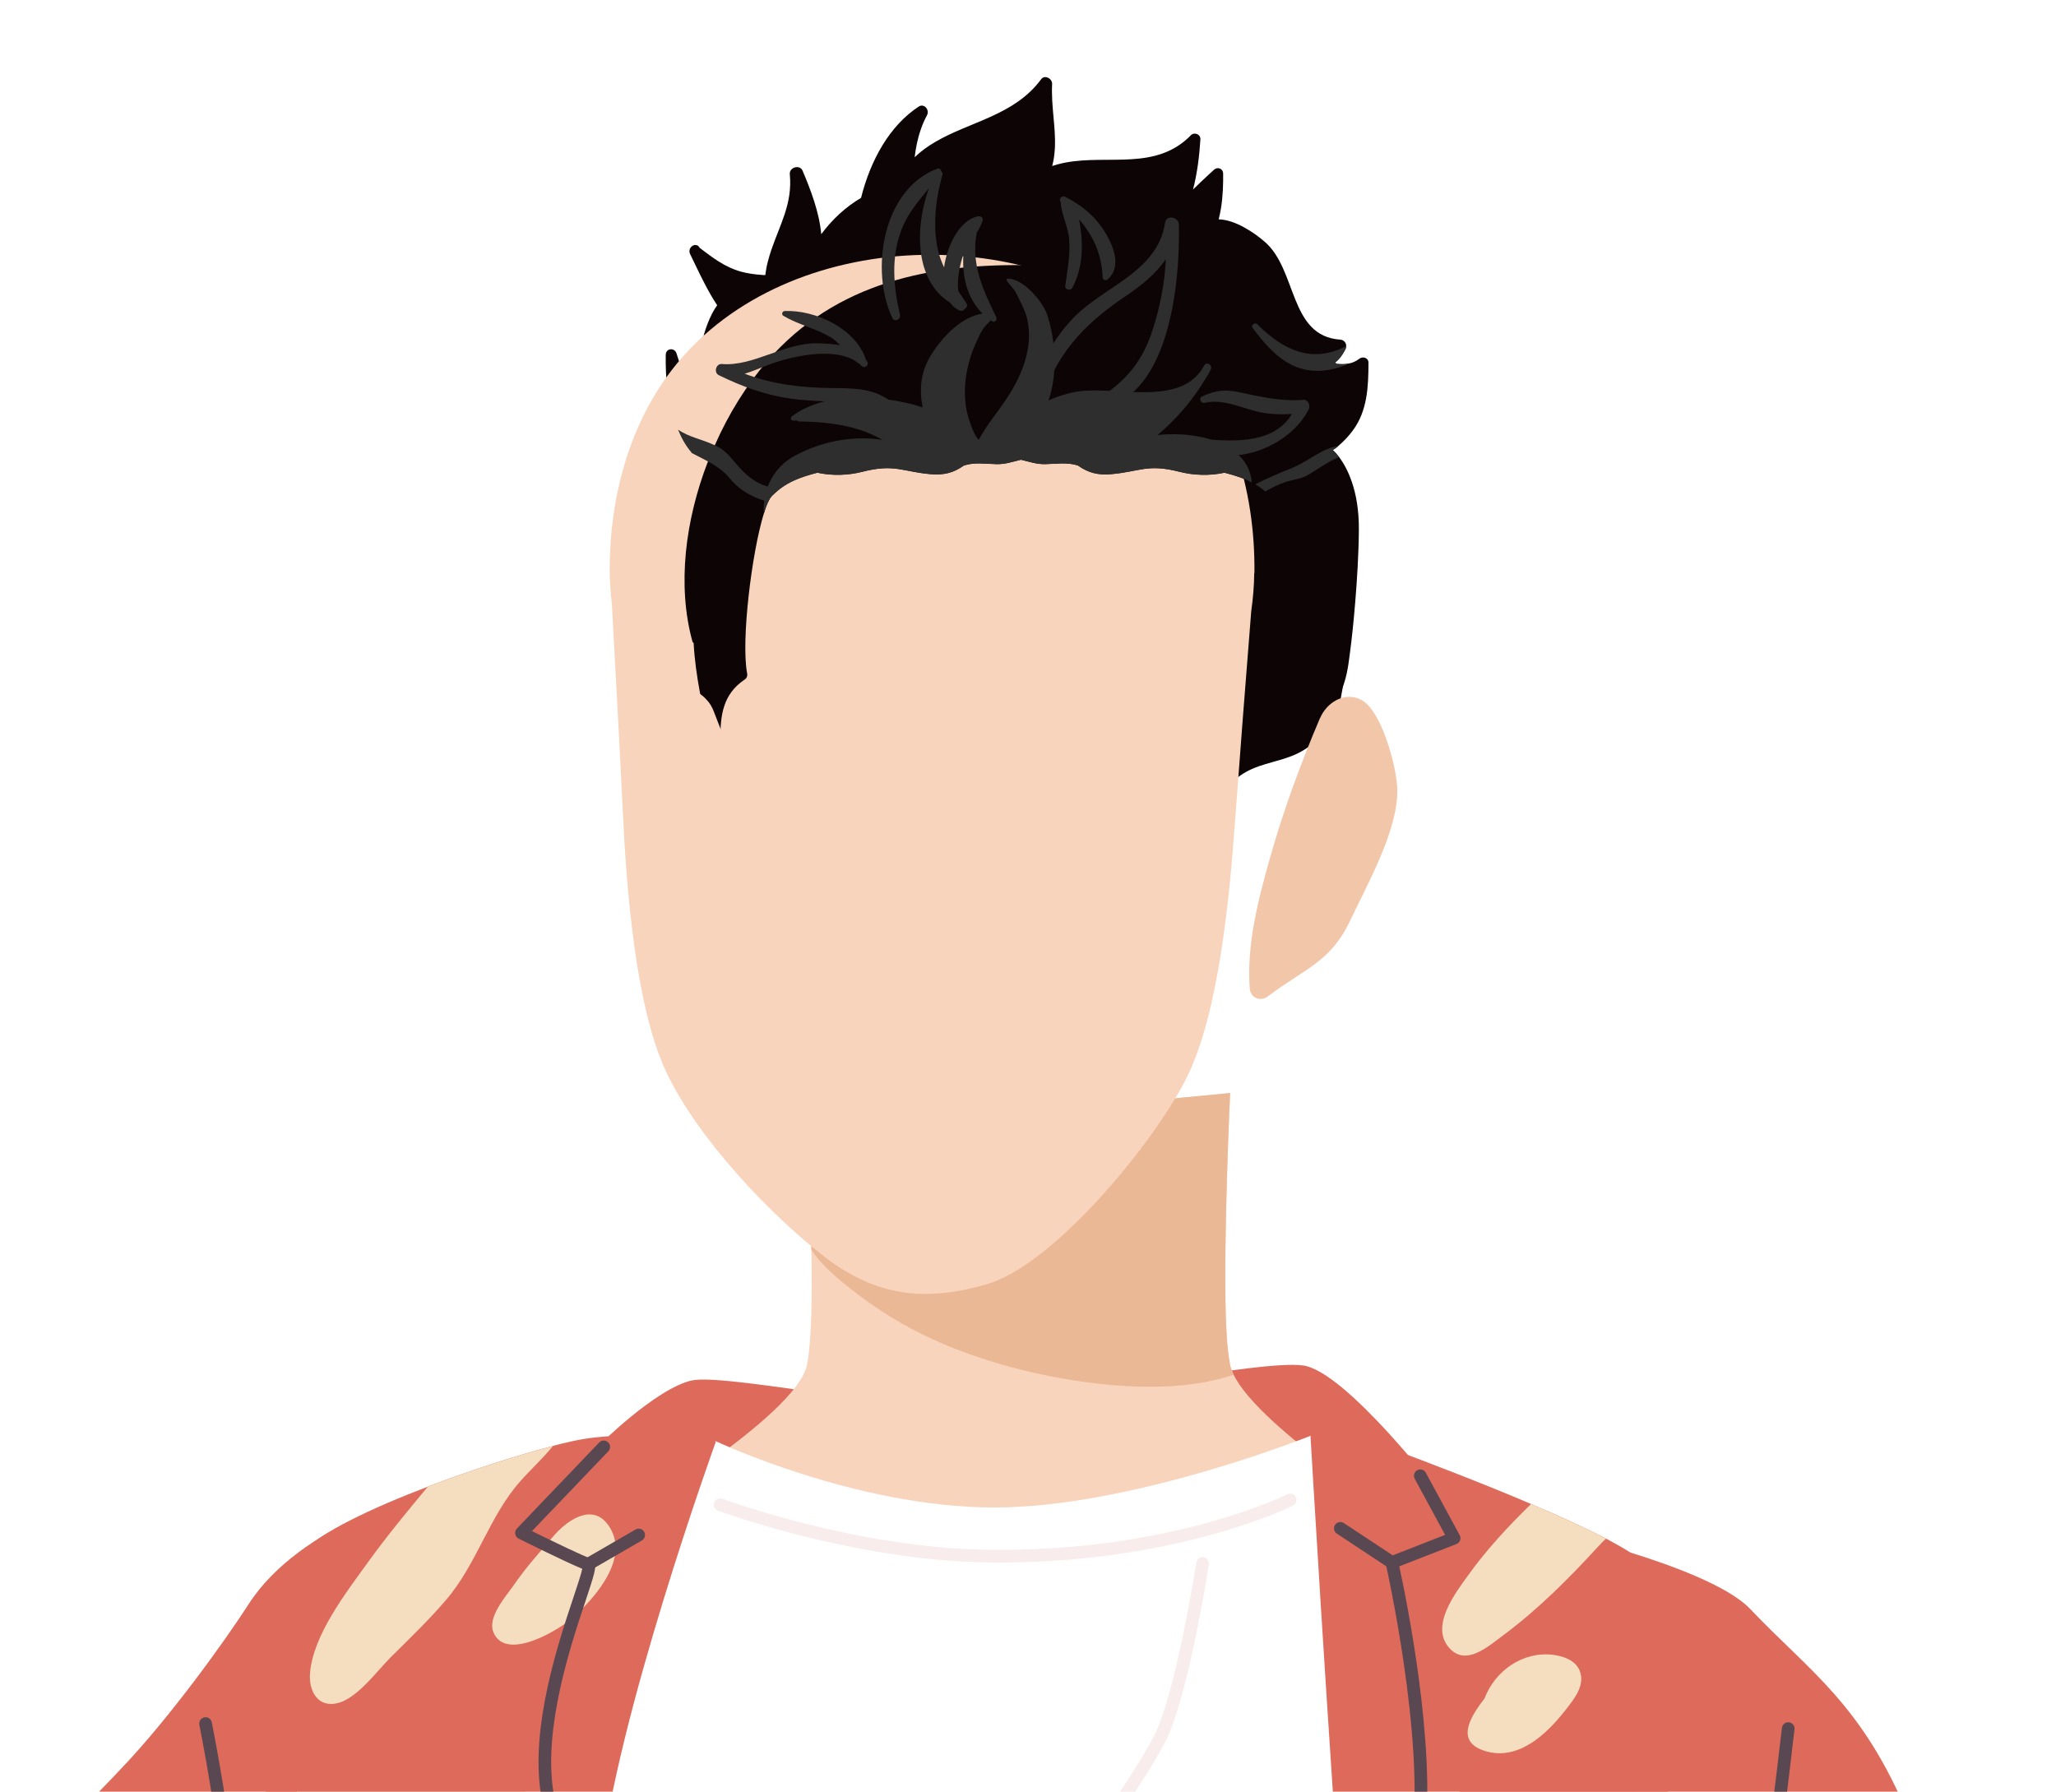
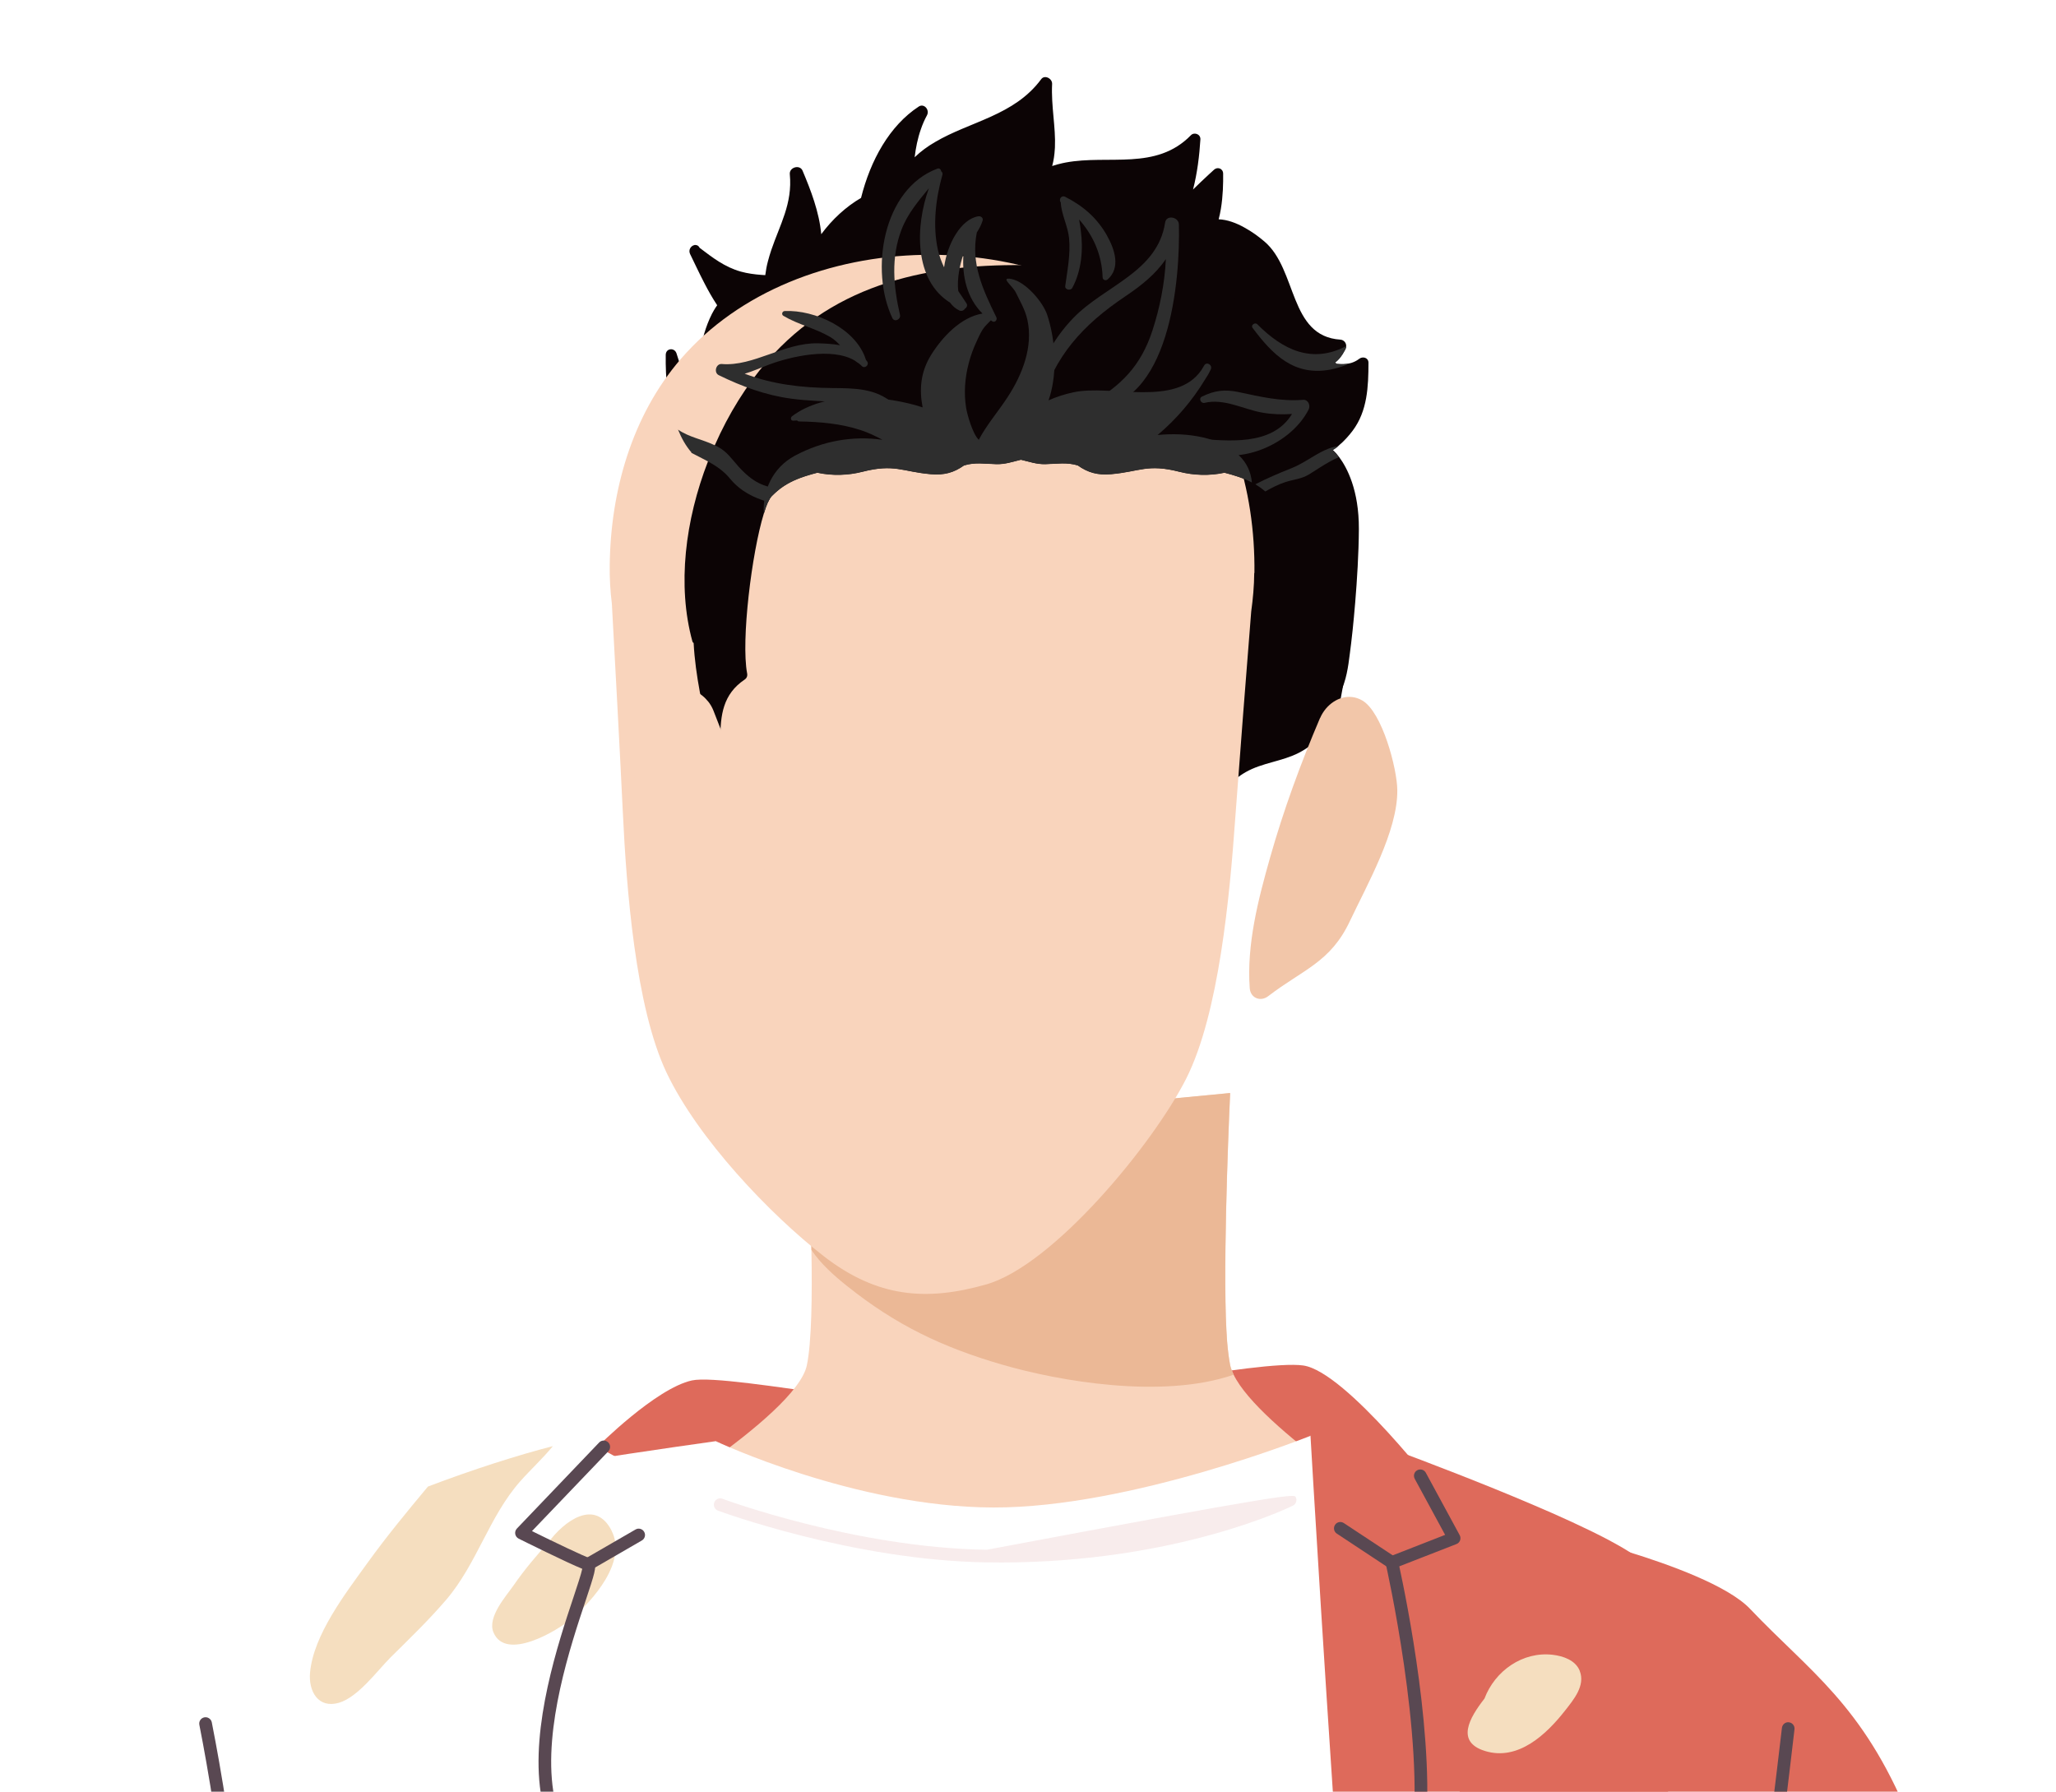
<svg xmlns="http://www.w3.org/2000/svg" width="140" height="122" viewBox="0 0 140 122" fill="none">
  <g clip-path="url(#clip0_109_4167)">
    <g clip-path="url(#clip1_109_4167)">
      <path d="M40.682 98.52C40.682 98.52 44.657 94.531 47.12 93.998C49.582 93.466 64.971 96.75 68.736 96.021C72.502 95.292 85.803 92.573 88.737 92.98C91.671 93.391 98.071 101.772 98.071 101.772C98.071 101.772 75.8 108.28 74.576 108.486C73.347 108.691 61.341 108.486 57.692 107.164C54.043 105.841 40.682 98.52 40.682 98.52Z" fill="#DE6A5B" />
      <path d="M90.742 30.651C90.742 30.651 90.746 30.651 90.751 30.633C90.886 30.551 91.012 30.455 91.143 30.355C91.531 30.033 91.863 29.654 92.107 29.328C93.115 27.983 93.18 26.325 93.184 24.702C93.184 24.345 92.783 24.245 92.543 24.441C92.378 24.567 92.203 24.65 92.029 24.707C91.989 24.72 91.954 24.728 91.915 24.737C91.627 24.807 91.322 24.798 91.012 24.772C90.977 24.737 90.942 24.707 90.903 24.676C91.161 24.493 91.366 24.232 91.575 23.841C91.588 23.819 91.601 23.793 91.614 23.767C91.649 23.693 91.667 23.619 91.667 23.549C91.667 23.331 91.496 23.144 91.27 23.127C87.758 22.901 88.347 18.349 86.097 16.443C85.704 16.108 85.246 15.773 84.753 15.503C84.182 15.181 83.571 14.955 82.983 14.933C83.043 14.703 83.096 14.454 83.135 14.215C83.279 13.349 83.296 12.466 83.288 11.822C83.283 11.469 82.904 11.343 82.673 11.552C82.555 11.656 82.437 11.761 82.32 11.874C81.953 12.213 81.596 12.553 81.238 12.905C81.386 12.34 81.491 11.757 81.574 11.178V11.169C81.656 10.595 81.704 10.029 81.739 9.494C81.761 9.128 81.312 8.976 81.09 9.211C78.725 11.635 75.489 10.521 72.575 11.065C72.497 11.078 72.418 11.095 72.34 11.113C72.109 11.165 71.873 11.226 71.646 11.304C71.751 10.921 71.803 10.543 71.825 10.16C71.83 10.12 71.834 10.077 71.834 10.038C71.895 8.65 71.568 7.231 71.642 5.717C71.659 5.343 71.132 5.073 70.9 5.39C69.064 7.875 66.068 8.258 63.673 9.672C63.176 9.959 62.705 10.299 62.282 10.708C62.36 10.064 62.483 9.433 62.705 8.802C62.814 8.48 62.949 8.167 63.124 7.845C63.316 7.475 62.923 7.022 62.565 7.253C60.568 8.558 59.272 10.917 58.631 13.476C57.602 14.076 56.668 14.938 55.922 15.947C55.787 14.446 55.203 12.931 54.649 11.622C54.461 11.178 53.728 11.391 53.781 11.87C53.973 13.867 53.1 15.307 52.516 17.035C52.437 17.274 52.359 17.527 52.294 17.779C52.206 18.105 52.15 18.419 52.11 18.736C52.023 18.732 51.94 18.723 51.853 18.719C51.382 18.684 50.911 18.623 50.44 18.493C49.345 18.184 48.534 17.553 47.644 16.878C47.574 16.739 47.474 16.687 47.365 16.683C47.33 16.674 47.299 16.678 47.273 16.691C47.051 16.743 46.855 17.009 46.99 17.296C47.286 17.896 47.6 18.584 47.962 19.276C48.224 19.789 48.516 20.303 48.835 20.786C48.752 20.899 48.682 21.012 48.612 21.13C48.56 21.217 48.516 21.299 48.473 21.382C47.64 23.04 47.369 25.233 47.67 27.113C47.544 27.009 47.426 26.904 47.312 26.782C46.636 26.047 46.375 25.011 46.065 24.062C45.93 23.649 45.337 23.701 45.332 24.167C45.31 25.699 45.446 27.657 46.087 29.245C46.318 29.828 46.619 30.359 47.007 30.803C46.998 30.807 46.99 30.812 46.985 30.82C45.053 32.121 45.563 35.137 45.568 37.374C45.572 40.555 45.681 43.527 46.728 46.446C46.706 46.499 46.697 46.56 46.715 46.633C47.827 51.855 50.078 58.709 54.343 61.986C59.019 65.575 65.073 62.821 70.177 62.26C74.22 61.82 80.719 62.351 82.538 57.321C83.222 55.423 82.708 53.779 84.832 52.573C85.953 51.934 87.301 51.851 88.448 51.259C89.071 50.937 89.599 50.511 90.009 50.006C90.55 49.336 90.895 48.518 90.995 47.613C91.23 47.264 91.405 46.899 91.527 46.512C91.806 45.667 91.876 44.754 92.002 43.822C92.059 43.413 92.513 39.345 92.53 36.033C92.543 33.366 91.715 31.834 91.191 31.129C90.951 30.807 90.772 30.659 90.772 30.659L90.742 30.651Z" fill="#0C0405" />
      <path d="M95.836 103.6C95.836 103.6 76.957 113.728 69.906 115.582C69.686 115.821 69.434 115.947 69.141 115.921C68.989 115.914 68.809 115.894 68.63 115.861C68.444 115.888 68.257 115.914 68.105 115.921C67.812 115.941 67.56 115.821 67.34 115.582C60.296 113.728 42.141 103.6 42.141 103.6C42.141 103.6 54.189 96.483 54.94 92.974C55.266 91.432 55.312 88.222 55.252 85.119C55.239 84.089 55.206 83.072 55.172 82.128C55.159 81.763 55.146 81.377 55.126 80.965C55.119 80.839 55.119 80.72 55.113 80.593C55.079 79.397 55.033 78.135 55 77.244C55 77.144 54.993 77.038 54.993 76.945C54.98 76.593 54.967 76.314 54.96 76.167C54.953 75.981 54.947 75.882 54.947 75.882H68.623C68.623 75.882 68.623 75.888 68.63 75.902C68.63 75.915 68.636 75.935 68.636 75.968C68.643 75.908 68.643 75.882 68.643 75.882L83.768 74.433C83.768 74.433 83.303 84.295 83.476 89.691C83.496 90.322 83.529 90.887 83.562 91.366C83.615 91.997 83.688 92.542 83.768 92.961C83.815 93.167 83.894 93.379 84.001 93.605C85.782 97.274 95.843 103.587 95.843 103.587L95.836 103.6Z" fill="#F9D4BC" />
      <path d="M83.995 93.612C79.124 95.287 72.1 94.044 68.252 92.927C64.178 91.745 61.008 90.229 57.706 87.591C56.782 86.86 55.871 86.036 55.253 85.112C55.24 84.082 55.207 83.065 55.174 82.122C55.16 81.756 55.147 81.371 55.127 80.959C55.12 80.832 55.12 80.713 55.114 80.587C55.081 79.391 55.034 78.128 55.001 77.237C55.001 77.138 54.994 77.031 54.994 76.938C54.981 76.586 54.968 76.307 54.961 76.161C55.287 76.068 55.605 75.981 55.938 75.875H68.624V75.895C68.624 75.895 68.631 75.928 68.631 75.961C68.637 75.901 68.637 75.875 68.637 75.875L83.763 74.426C83.763 74.426 83.297 84.288 83.47 89.684C83.49 90.316 83.523 90.881 83.557 91.359C83.61 91.99 83.683 92.535 83.763 92.954C83.809 93.16 83.889 93.373 83.995 93.599V93.612Z" fill="#EBB896" />
      <g filter="url(#filter0_ii_109_4167)">
        <path d="M91.418 40.016C91.484 34.334 89.776 28.585 85.743 24.571C77.236 16.098 60.357 16.171 52.349 25.455C49.039 29.296 47.577 34.42 47.518 39.484C47.504 40.374 47.557 41.252 47.664 42.115C47.87 45.844 48.235 52.609 48.408 56.257C48.654 61.467 49.259 69.548 51.385 74.034C53.512 78.52 58.403 83.67 62.078 86.528C65.746 89.378 69.116 89.611 73.156 88.461C77.735 87.152 84.533 78.885 86.773 74.446C89.012 70.007 89.737 61.966 90.109 56.762C90.375 53.114 90.9 46.362 91.199 42.641C91.318 41.777 91.398 40.906 91.405 40.016H91.418Z" fill="#F9D4BC" />
      </g>
      <path d="M91.742 43.135C92.268 41.925 91.689 35.716 91.324 33.946C91.145 33.071 90.871 32.244 90.541 31.439C90.436 31.178 90.323 30.917 90.197 30.661C89.148 28.402 87.691 26.323 86.547 24.082C86.033 23.077 85.898 21.837 85.054 21.041C84.027 20.071 82.422 19.505 81.095 19.131C77.658 18.152 73.864 18.152 70.322 18.065C63.448 17.899 56.93 19.196 52.244 24.591C50.843 26.21 49.612 28.176 48.672 30.321C48.507 30.682 48.355 31.048 48.207 31.422C46.662 35.407 46.097 39.858 47.15 43.683C47.163 43.731 47.193 43.765 47.232 43.783C47.35 46.023 47.867 48.234 48.346 50.418C48.433 50.818 49.051 50.722 49.051 50.322C49.051 48.704 49.221 47.272 50.704 46.276C50.852 46.176 50.909 46.028 50.874 45.849C50.452 43.613 51.191 37.635 52.01 34.977C52.105 34.655 52.201 34.385 52.297 34.181C52.384 33.993 52.471 33.85 52.553 33.767C52.719 33.597 52.893 33.445 53.062 33.315C53.863 32.693 54.724 32.427 55.651 32.183C56.673 32.405 57.753 32.366 58.723 32.118C60.911 31.561 61.425 32.114 63.374 32.283C64.292 32.362 64.94 32.183 65.641 31.687C66.402 31.457 67.042 31.583 67.851 31.6C68.464 31.613 68.939 31.435 69.513 31.3C70.087 31.431 70.561 31.613 71.175 31.6C71.984 31.583 72.628 31.457 73.385 31.687C74.09 32.183 74.734 32.362 75.652 32.283C77.606 32.114 78.119 31.561 80.303 32.118C81.278 32.366 82.357 32.405 83.375 32.183C84.027 32.353 84.645 32.54 85.237 32.845C85.315 32.884 85.389 32.927 85.463 32.971C85.694 33.11 85.92 33.271 86.142 33.463C86.251 33.554 86.359 33.654 86.473 33.767C87.452 34.759 88.67 43.108 88.156 45.849C88.126 46.023 88.178 46.176 88.331 46.276C89.718 47.211 89.953 48.525 89.975 50.013C89.98 50.113 89.98 50.218 89.98 50.322C89.98 50.722 90.602 50.818 90.684 50.418C90.963 49.13 91.263 47.834 91.485 46.52C91.668 45.445 91.802 44.366 91.829 43.278C91.829 43.204 91.785 43.156 91.728 43.135H91.742Z" fill="#0C0405" />
      <path d="M53.07 33.315C52.901 33.445 52.727 33.593 52.561 33.767C52.479 33.85 52.392 33.989 52.305 34.18C51.321 33.893 50.421 33.458 49.69 32.571C49.276 32.066 48.754 31.722 48.206 31.418C47.828 31.213 47.44 31.026 47.066 30.83C47.071 30.822 47.079 30.817 47.088 30.813C46.701 30.369 46.405 29.838 46.17 29.255C46.927 29.777 47.78 29.899 48.667 30.317C48.737 30.352 48.811 30.386 48.885 30.426C49.498 30.752 49.825 31.248 50.273 31.753C51.326 32.919 52.031 33.114 53.062 33.315H53.07Z" fill="#2E2E2E" />
      <path d="M91.163 31.135C90.945 31.222 90.736 31.322 90.54 31.439C90.079 31.688 89.649 31.992 89.114 32.318C88.618 32.614 88.082 32.649 87.538 32.823C87.051 32.98 86.594 33.215 86.159 33.467C85.937 33.276 85.711 33.115 85.481 32.975C86.264 32.579 87.064 32.227 87.886 31.905C88.77 31.557 89.448 31.004 90.201 30.661C90.501 30.521 90.81 30.417 91.15 30.373C91.023 30.474 90.897 30.569 90.758 30.652C90.754 30.665 90.749 30.669 90.749 30.669C90.749 30.669 90.923 30.817 91.167 31.139L91.163 31.135Z" fill="#2E2E2E" />
      <path d="M80.275 15.284C80.263 14.771 79.418 14.601 79.336 15.158C78.822 18.53 75.211 19.457 73.097 21.641C71.522 23.268 70.551 25.274 70.238 27.506C70.186 27.876 70.704 28.046 70.812 27.663C71.791 24.243 73.719 22.133 76.625 20.179C77.735 19.435 78.714 18.643 79.388 17.638C79.31 19.3 78.975 20.971 78.47 22.516C77.691 24.904 76.347 26.266 74.219 27.484C74.054 27.58 74.123 27.854 74.319 27.85C79.68 27.654 80.367 19.087 80.275 15.28V15.284Z" fill="#2E2E2E" />
      <path d="M88.721 27.228C87.159 27.341 85.841 27.015 84.335 26.697C83.404 26.501 82.704 26.584 81.842 27.006C81.598 27.128 81.772 27.489 82.02 27.432C83.352 27.115 84.657 27.863 85.936 28.094C86.615 28.215 87.298 28.237 87.977 28.189C86.632 30.399 83.604 30.03 81.355 29.851C81.098 29.83 81.046 30.182 81.233 30.304C83.787 32.014 87.79 30.465 89.108 27.889C89.252 27.611 89.082 27.197 88.725 27.223L88.721 27.228Z" fill="#2E2E2E" />
      <path d="M60.763 27.423C59.597 26.436 58.161 26.436 56.682 26.423C54.576 26.405 52.622 26.175 50.708 25.448C51.252 25.287 51.782 25.048 52.37 24.826C53.784 24.291 56.656 23.612 58.222 24.565C58.304 24.634 58.396 24.695 58.487 24.752C58.557 24.808 58.622 24.861 58.683 24.926C58.87 25.126 59.196 24.869 59.062 24.634C59.035 24.587 58.996 24.552 58.966 24.508C58.309 22.372 55.489 21.084 53.431 21.18C53.262 21.189 53.192 21.415 53.344 21.506C54.349 22.107 55.511 22.35 56.516 22.938C56.777 23.09 56.995 23.29 57.204 23.508C56.703 23.416 56.177 23.39 55.69 23.377C53.41 23.325 51.3 24.969 49.15 24.787C48.75 24.752 48.585 25.374 48.946 25.548C50.521 26.318 52.148 26.919 53.897 27.149C56.155 27.449 58.274 27.236 60.502 27.871C60.754 27.941 60.984 27.597 60.767 27.415L60.763 27.423Z" fill="#2E2E2E" />
      <path d="M84.357 30.983C83.091 29.795 80.889 29.416 78.827 29.621C80.097 28.55 81.194 27.267 82.034 25.875C82.181 25.661 82.325 25.422 82.447 25.152C82.582 24.852 82.16 24.591 81.994 24.891C81.933 24.996 81.864 25.096 81.803 25.205C80.058 27.745 75.66 26.166 73.11 26.71C72.492 26.84 71.922 27.028 71.396 27.262C71.435 27.149 71.478 27.032 71.509 26.914C71.97 25.305 71.87 23.299 71.383 21.68C71.357 21.593 71.33 21.506 71.3 21.419C71.022 20.588 69.856 19.183 68.859 18.996C68.067 18.848 68.946 19.461 69.168 19.914C69.464 20.519 69.808 21.102 69.956 21.767C70.365 23.608 69.612 25.505 68.624 27.023C67.985 28.011 67.184 28.924 66.649 29.947C66.227 29.551 65.857 28.211 65.787 27.776C65.622 26.762 65.705 25.718 65.966 24.726C66.096 24.23 66.27 23.743 66.488 23.277C66.618 22.994 66.745 22.703 66.914 22.437C67.071 22.198 67.275 22.015 67.471 21.811C67.506 21.833 67.532 21.859 67.567 21.881C67.75 21.994 67.928 21.776 67.845 21.602C66.906 19.696 66.101 17.925 66.514 15.833C66.679 15.576 66.823 15.311 66.91 15.019C66.967 14.832 66.788 14.702 66.618 14.728C65.439 14.919 64.504 16.59 64.286 18.204C64.112 17.838 63.969 17.456 63.869 17.029C63.495 15.372 63.717 13.509 64.173 11.904C64.204 11.8 64.156 11.713 64.086 11.656C64.078 11.543 63.96 11.434 63.843 11.478C60.084 12.87 59.231 18.443 60.767 21.663C60.91 21.963 61.354 21.746 61.284 21.445C60.836 19.501 60.658 17.534 61.389 15.633C61.811 14.532 62.537 13.692 63.251 12.818C62.311 15.432 62.233 19.066 64.695 20.61C64.861 20.836 65.07 21.023 65.335 21.145C65.478 21.21 65.639 21.137 65.705 21.019C65.827 20.958 65.896 20.793 65.818 20.671C65.631 20.375 65.439 20.097 65.252 19.818C65.144 18.996 65.387 17.943 65.574 17.404C65.583 17.377 65.596 17.356 65.605 17.329C65.496 18.809 65.853 20.319 66.901 21.35C65.422 21.593 64.16 22.955 63.407 24.16C62.668 25.348 62.594 26.54 62.825 27.741C62.663 27.693 62.503 27.637 62.337 27.589C59.796 26.893 56.142 26.671 53.931 28.346C53.814 28.433 53.836 28.655 54.01 28.646C54.097 28.646 54.184 28.637 54.275 28.633C54.31 28.672 54.358 28.698 54.423 28.698C55.828 28.72 57.269 28.846 58.613 29.29C59.135 29.46 59.618 29.695 60.092 29.947C58.073 29.66 56.015 30.017 54.118 31.035C52.626 31.835 51.904 33.406 52.013 34.981C52.191 34.385 52.383 33.954 52.561 33.776C53.505 32.814 54.532 32.492 55.659 32.192C56.681 32.414 57.76 32.375 58.73 32.127C60.919 31.57 61.432 32.122 63.381 32.292C64.299 32.37 64.948 32.192 65.648 31.696C66.41 31.465 67.049 31.592 67.859 31.609C68.472 31.622 68.946 31.444 69.52 31.309C70.095 31.439 70.569 31.622 71.183 31.609C71.992 31.592 72.636 31.465 73.393 31.696C74.098 32.192 74.742 32.37 75.659 32.292C77.613 32.122 78.126 31.57 80.311 32.127C81.285 32.375 82.364 32.414 83.382 32.192C84.035 32.362 84.653 32.549 85.245 32.853C85.184 32.162 84.909 31.518 84.348 30.991L84.357 30.983Z" fill="#2E2E2E" />
      <path d="M75.381 16.041C74.698 14.836 73.759 14.027 72.54 13.405C72.271 13.266 72.07 13.583 72.231 13.788C72.266 14.575 72.719 15.411 72.797 16.215C72.901 17.334 72.684 18.378 72.536 19.474C72.501 19.735 72.901 19.814 73.015 19.605C73.645 18.448 73.772 16.981 73.593 15.689C73.567 15.498 73.537 15.228 73.48 14.945C74.446 16.033 75.033 17.355 75.081 18.883C75.086 19.065 75.294 19.139 75.425 19.026C76.33 18.23 75.895 16.959 75.377 16.041H75.381Z" fill="#2E2E2E" />
      <path d="M91.915 24.752C91.476 24.939 91.032 25.083 90.593 25.166C88.113 25.627 86.659 24.152 85.293 22.329C85.15 22.142 85.454 21.92 85.615 22.081C87.364 23.839 89.353 24.783 91.672 23.564C91.672 23.634 91.654 23.708 91.62 23.782C91.606 23.808 91.593 23.834 91.58 23.856C91.371 24.252 91.167 24.509 90.91 24.691C90.949 24.722 90.984 24.752 91.019 24.787C91.328 24.813 91.628 24.822 91.92 24.752H91.915Z" fill="#2E2E2E" />
      <path d="M48.196 47.744C47.611 47.013 46.634 46.628 45.73 47.126C44.355 47.884 43.245 51.712 43.198 53.167C43.105 55.951 45.106 59.666 46.222 62.178C47.471 65.009 49.299 65.521 51.652 67.408C52.163 67.82 52.854 67.574 52.921 66.903C53.213 63.933 52.489 60.843 51.751 57.985C50.907 54.722 49.824 51.519 48.581 48.389C48.488 48.156 48.362 47.937 48.203 47.744H48.196Z" fill="#F9D4BC" />
      <path d="M89.884 48.894C88.562 51.991 87.399 55.167 86.482 58.404C85.678 61.241 84.88 64.318 85.099 67.296C85.153 67.967 85.837 68.233 86.355 67.834C88.748 66 90.589 65.534 91.911 62.737C93.087 60.245 95.181 56.583 95.147 53.798C95.134 52.343 94.124 48.489 92.762 47.698C91.865 47.179 90.888 47.538 90.283 48.256C90.123 48.449 89.99 48.661 89.891 48.894H89.884Z" fill="#F2C6A9" />
-       <path d="M38.817 131.415C38.924 133.648 38.429 136.297 37.621 139.04C34.962 148.019 28.833 158.073 28.412 158.386C28.076 158.643 19.961 164.161 12.953 168.912C12.383 169.309 11.808 169.692 11.262 170.07C10.986 170.257 10.715 170.444 10.449 170.626C9.683 171.14 8.949 171.631 8.262 172.103C5.076 174.266 2.81 175.803 2.81 175.803C2.81 175.803 1.89 174.341 0.474 172.047C0.119 171.472 -0.278 170.841 -0.689 170.169C-0.838 169.926 -0.997 169.673 -1.147 169.426C-1.511 168.837 -1.89 168.211 -2.282 167.571C-4.254 164.371 -6.519 160.638 -8.58 157.176C-8.977 156.503 -9.374 155.84 -9.743 155.195C-9.902 154.938 -10.047 154.677 -10.196 154.424C-10.575 153.766 -10.944 153.135 -11.294 152.528C-13.457 148.729 -14.924 145.903 -14.695 145.576C-13.924 144.473 -5.538 137.414 -1.502 131.476C-0.156 129.486 1.885 127.178 4.128 124.772C4.829 124.029 5.548 123.267 6.263 122.506C6.501 122.263 6.73 122.02 6.964 121.777C7.407 121.319 7.842 120.871 8.267 120.413C11.5 117.035 15.289 111.784 16.933 109.228C20.461 103.744 28.964 101.599 28.964 101.599C28.964 101.599 29.45 103.141 30.216 105.533C30.529 106.495 30.888 107.593 31.281 108.789C31.314 108.906 31.356 109.028 31.407 109.154V109.163C31.627 109.845 31.869 110.565 32.108 111.298C34.037 117.091 36.457 124.155 38.242 128.514C38.592 129.369 38.77 130.341 38.817 131.415Z" fill="#DE6A5B" />
      <path d="M48.746 98.138C48.746 98.138 58.23 102.623 67.63 102.651C77.03 102.679 89.237 97.769 89.237 97.769L68.718 118.297L48.746 98.138Z" fill="white" />
      <path d="M106.022 104.337C105.298 103.912 104.57 103.482 103.831 103.076C103.36 102.805 102.888 102.548 102.411 102.3C101.986 102.066 101.556 101.842 101.122 101.618C100.393 101.244 99.019 100.744 97.464 100.226C93.852 99.034 89.236 97.764 89.236 97.764L85.7 100.497L80.416 104.589L77.295 106.995C77.295 106.995 77.281 107.014 77.272 107.023L68.437 113.868L63.158 109.654C63.158 109.654 63.116 109.621 63.041 109.551C63.041 109.551 57.622 105.234 57.622 105.225L52.95 101.492L48.745 98.133C48.745 98.133 44.139 98.773 39.331 99.534C37.355 99.852 35.351 100.193 33.603 100.515C31.44 100.922 29.698 101.305 28.96 101.604C24.802 103.267 21.784 106.01 20.919 110.527C19.882 115.914 20.083 137.951 20.373 144.595C20.938 157.344 20.069 171.173 20.877 183.909C21.073 187.011 19.354 234.865 19.695 237.972C19.985 240.621 26.502 238.495 31.183 239.415C39.644 241.079 48.353 238.439 56.958 238.378C69.049 238.294 80.547 241.307 92.483 239.214C94.338 238.887 112.577 238.36 113.241 236.93C115.072 232.968 109.746 135.611 111.372 129.71C111.783 128.22 112.18 126.725 112.568 125.225C109.839 118.46 107.036 111.462 106.013 104.332L106.022 104.337Z" fill="white" />
-       <path d="M40.462 151.135C39.85 153.621 39.435 157.307 39.103 161.61C38.949 163.618 38.809 165.758 38.669 167.973C37.926 180.194 37.342 194.677 34.903 201.414C31.086 211.991 31.862 233.884 29.54 234.991C27.222 236.098 14.006 234.725 14.006 234.725C14.006 234.725 13.828 232.435 13.66 229.062C13.571 227.558 13.501 225.848 13.436 224.026C13.37 221.882 13.314 219.588 13.309 217.327C13.3 214.79 13.361 212.276 13.51 210.062C13.683 207.389 14.01 205.142 14.534 203.75C16.949 197.368 15.356 189.51 15.963 170.556C16.58 151.607 17.837 108.747 20.495 105.771C21.761 104.36 25.34 102.678 29.138 101.23V101.221C32.198 100.057 35.398 99.039 37.655 98.464V98.455C38.524 98.226 39.243 98.067 39.771 97.983C43.406 97.38 48.755 98.137 48.755 98.137C48.755 98.137 41.916 117.04 40.878 127.182C39.841 137.325 42.948 141.091 40.472 151.131L40.462 151.135Z" fill="#DE6A5B" />
      <path d="M119.959 231.328C119.641 233.319 119.604 235.379 114.726 234.435C109.849 233.487 100.309 235.916 99.057 235.603C97.8 235.295 99.804 198.494 96.646 185.119C93.497 171.743 89.236 97.773 89.236 97.773L89.872 96.885C89.872 96.885 97.79 99.656 104.256 102.412C106.167 103.22 107.952 104.038 109.363 104.772C110.834 105.547 111.9 106.229 112.306 106.766C114.399 109.523 113.867 169.23 114.455 186.114C114.455 186.245 114.455 186.366 114.465 186.483C114.516 187.997 114.619 189.594 114.735 191.244C114.806 192.084 114.88 192.93 114.95 193.794C115.123 195.677 115.324 197.616 115.558 199.574C117.249 214.183 120.197 229.824 119.954 231.333L119.959 231.328Z" fill="#DE6A5B" />
      <path d="M152.404 237.831L151.479 243.545C151.479 243.545 136.562 244.807 134.623 244.769C132.684 244.732 131.713 238.191 131.731 237.243C131.741 236.766 130.918 234.827 129.806 232.384C129.269 231.202 128.667 229.908 128.064 228.614C127.4 227.217 126.718 225.811 126.12 224.559C123.827 219.77 114.268 177.204 114.268 177.195C108.769 171.593 99.112 165.282 94.697 160.129C94.636 160.058 94.576 159.998 94.524 159.923C94.085 159.311 88.484 135.419 94.342 128.476C96.846 125.5 100.238 120.908 103.294 116.61C104.433 115.012 105.513 113.461 106.494 112.05C109.049 108.392 110.871 105.673 110.871 105.673C113.632 106.519 117.655 107.962 119.169 109.555C123.242 113.844 126.798 116.031 129.961 123.674C132.46 129.71 133.553 132.018 136.427 137.872C138.688 142.464 140.015 150.103 141.402 154.999C142.799 159.937 144.887 165.459 144.958 170.603C144.986 172.813 145.345 174.728 145.836 176.644C146.275 178.363 146.836 180.063 147.363 181.96C147.536 182.563 147.676 183.18 147.803 183.792C148.466 187.062 148.569 190.43 148.821 193.752C149.073 197.247 149.718 200.676 150.143 204.147C150.223 204.75 150.335 205.338 150.47 205.918C150.788 207.343 151.236 208.73 151.507 210.183C152.32 214.645 154.217 226.904 154.703 231.398C155.1 235.024 152.4 237.841 152.4 237.841L152.404 237.831Z" fill="#DE6A5B" />
      <path d="M29.132 101.225V101.235C27.712 102.935 26.301 104.65 25.012 106.439C23.564 108.453 21.335 111.317 21.111 113.91C21.003 115.162 21.667 116.362 23.087 115.947C24.395 115.554 25.689 113.765 26.6 112.854C27.88 111.588 29.198 110.317 30.371 108.948C32.478 106.491 33.3 103.267 35.43 100.861C36.108 100.095 36.949 99.324 37.645 98.474C35.388 99.048 32.188 100.062 29.128 101.23L29.132 101.225Z" fill="#F5DEBF" />
      <path d="M41.654 104.244C40.519 101.992 38.388 103.599 37.351 105.019C36.506 105.944 35.697 106.907 34.983 107.939C34.464 108.687 33.17 110.111 33.6 111.149C34.431 113.162 37.972 111.036 38.921 110.219C40.388 108.957 42.715 106.346 41.649 104.244H41.654Z" fill="#F5DEBF" />
-       <path d="M104.257 102.412C102.688 103.94 101.207 105.538 99.959 107.285C99.118 108.453 97.413 110.658 98.623 112.139C99.763 113.55 101.323 112.116 102.365 111.35C104.753 109.57 106.808 107.505 108.813 105.323C108.99 105.127 109.172 104.94 109.359 104.772C107.948 104.038 106.164 103.225 104.253 102.412H104.257Z" fill="#F5DEBF" />
      <path d="M107.569 113.769C107.279 113.05 106.443 112.765 105.733 112.681C103.677 112.438 101.79 113.783 101.084 115.661C100.052 116.984 99.113 118.609 101.117 119.231C103.383 119.932 105.312 118.086 106.578 116.47C107.148 115.741 107.966 114.778 107.569 113.779V113.769Z" fill="#F5DEBF" />
      <path d="M38.845 152.163C38.845 152.163 38.831 152.163 38.827 152.163C38.588 152.154 38.406 151.948 38.416 151.71C38.416 151.603 38.906 140.778 38.313 138.246C38.019 136.994 37.892 134.868 37.738 132.177C37.57 129.224 37.355 125.547 36.822 122.09C36.122 117.54 38.023 111.84 39.046 108.775C39.303 108 39.569 107.201 39.649 106.827C38.602 106.402 35.682 104.954 35.318 104.772C35.197 104.711 35.108 104.594 35.084 104.459C35.061 104.323 35.103 104.183 35.197 104.085L40.798 98.226C40.962 98.053 41.237 98.049 41.41 98.212C41.583 98.376 41.588 98.651 41.424 98.824L36.224 104.258C37.766 105.019 39.789 105.991 40.163 106.098C40.275 106.131 40.41 106.243 40.462 106.346C40.639 106.682 40.48 107.182 39.859 109.046C38.859 112.041 37.005 117.615 37.673 121.959C38.21 125.459 38.425 129.154 38.598 132.125C38.743 134.672 38.873 136.867 39.149 138.045C39.775 140.694 39.298 151.294 39.275 151.747C39.266 151.981 39.074 152.159 38.845 152.159V152.163Z" fill="#594852" />
      <path d="M95.082 165.534H95.072C94.834 165.534 94.642 165.333 94.647 165.095C94.647 164.922 94.941 147.982 95.24 143.072C95.343 141.385 95.371 139.586 95.399 137.685C95.455 134.027 95.525 129.883 96.138 125.253C97.044 118.413 94.39 106.608 94.362 106.491C94.315 106.28 94.428 106.07 94.624 105.991L98.403 104.515L96.334 100.698C96.222 100.487 96.296 100.226 96.506 100.114C96.717 100.001 96.978 100.076 97.09 100.286L99.394 104.533C99.454 104.641 99.464 104.771 99.422 104.888C99.38 105.005 99.291 105.098 99.174 105.141L95.282 106.659C95.736 108.747 97.838 118.969 96.992 125.365C96.385 129.944 96.32 134.064 96.259 137.694C96.226 139.61 96.198 141.418 96.095 143.123C95.796 148.019 95.507 164.941 95.507 165.109C95.507 165.347 95.311 165.534 95.077 165.534H95.082Z" fill="#594852" />
      <path d="M40.042 106.949C39.892 106.949 39.747 106.87 39.668 106.734C39.546 106.528 39.621 106.262 39.827 106.145L43.275 104.15C43.475 104.029 43.746 104.099 43.863 104.309C43.985 104.515 43.91 104.781 43.704 104.898L40.257 106.893C40.191 106.93 40.116 106.949 40.042 106.949Z" fill="#594852" />
      <path d="M94.79 106.827C94.711 106.827 94.627 106.804 94.552 106.757L91.029 104.43C90.829 104.299 90.777 104.033 90.908 103.832C91.039 103.631 91.305 103.58 91.506 103.711L95.029 106.037C95.23 106.168 95.281 106.435 95.15 106.635C95.066 106.762 94.93 106.827 94.79 106.827Z" fill="#594852" />
      <path d="M17.027 163.834C16.789 163.834 16.598 163.637 16.602 163.399C16.602 163.198 16.785 143.399 16.116 138.918C15.416 134.204 15.145 132.079 15.103 128.467C15.061 124.879 13.589 117.521 13.575 117.451C13.528 117.217 13.678 116.988 13.911 116.942C14.14 116.895 14.374 117.045 14.421 117.278C14.481 117.582 15.92 124.786 15.967 128.458C16.009 132.018 16.28 134.12 16.971 138.797C17.649 143.343 17.471 162.595 17.467 163.413C17.467 163.651 17.27 163.838 17.037 163.838L17.027 163.834Z" fill="#594852" />
      <path d="M113.928 175.92C113.69 175.92 113.498 175.728 113.498 175.49C113.489 172.033 113.667 168.501 114.026 164.992C114.311 162.212 115.031 159.386 115.722 156.653C116.007 155.536 116.288 154.42 116.544 153.308C117.04 151.149 117.259 148.916 117.47 146.762C117.642 144.992 117.825 143.16 118.156 141.362C119.329 134.994 121.314 117.829 121.338 117.656C121.366 117.418 121.585 117.245 121.814 117.278C122.053 117.306 122.221 117.521 122.193 117.755C122.174 117.927 120.184 135.12 119.007 141.516C118.68 143.282 118.502 145.09 118.329 146.846C118.114 149.028 117.895 151.285 117.385 153.499C117.128 154.616 116.843 155.737 116.559 156.863C115.872 159.568 115.162 162.362 114.881 165.081C114.526 168.557 114.349 172.061 114.358 175.485C114.358 175.723 114.166 175.915 113.928 175.92Z" fill="#594852" />
-       <path d="M68.044 106.393C67.759 106.393 67.474 106.393 67.185 106.388C58.051 106.253 48.983 102.898 48.89 102.866C48.665 102.782 48.553 102.534 48.637 102.31C48.721 102.086 48.969 101.973 49.193 102.057C49.282 102.09 58.215 105.398 67.199 105.529C79.649 105.725 87.573 101.796 87.652 101.754C87.867 101.646 88.124 101.73 88.232 101.945C88.339 102.156 88.255 102.417 88.04 102.525C87.961 102.562 80.252 106.398 68.044 106.398V106.393Z" fill="#F8ECEC" />
-       <path d="M74.785 125.262C74.697 125.262 74.603 125.234 74.524 125.174C74.332 125.029 74.295 124.758 74.44 124.571C74.468 124.538 77.023 121.156 78.551 118.269C80.06 115.414 81.448 106.486 81.462 106.397C81.499 106.164 81.723 106 81.952 106.038C82.186 106.075 82.349 106.295 82.312 106.528C82.256 106.902 80.887 115.69 79.313 118.67C77.752 121.618 75.15 125.057 75.126 125.09C75.042 125.202 74.912 125.262 74.781 125.262H74.785Z" fill="#F8ECEC" />
+       <path d="M68.044 106.393C67.759 106.393 67.474 106.393 67.185 106.388C58.051 106.253 48.983 102.898 48.89 102.866C48.665 102.782 48.553 102.534 48.637 102.31C48.721 102.086 48.969 101.973 49.193 102.057C49.282 102.09 58.215 105.398 67.199 105.529C87.867 101.646 88.124 101.73 88.232 101.945C88.339 102.156 88.255 102.417 88.04 102.525C87.961 102.562 80.252 106.398 68.044 106.398V106.393Z" fill="#F8ECEC" />
    </g>
  </g>
  <defs>
    <filter id="filter0_ii_109_4167" x="47.516" y="18.35" width="43.904" height="70.758" filterUnits="userSpaceOnUse" color-interpolation-filters="sRGB">
      <feFlood flood-opacity="0" result="BackgroundImageFix" />
      <feBlend mode="normal" in="SourceGraphic" in2="BackgroundImageFix" result="shape" />
      <feColorMatrix in="SourceAlpha" type="matrix" values="0 0 0 0 0 0 0 0 0 0 0 0 0 0 0 0 0 0 127 0" result="hardAlpha" />
      <feOffset dx="-6" />
      <feComposite in2="hardAlpha" operator="arithmetic" k2="-1" k3="1" />
      <feColorMatrix type="matrix" values="0 0 0 0 0.922 0 0 0 0 0.722 0 0 0 0 0.588 0 0 0 0.5 0" />
      <feBlend mode="normal" in2="shape" result="effect1_innerShadow_109_4167" />
      <feColorMatrix in="SourceAlpha" type="matrix" values="0 0 0 0 0 0 0 0 0 0 0 0 0 0 0 0 0 0 127 0" result="hardAlpha" />
      <feOffset dy="-1" />
      <feComposite in2="hardAlpha" operator="arithmetic" k2="-1" k3="1" />
      <feColorMatrix type="matrix" values="0 0 0 0 0.824 0 0 0 0 0.645 0 0 0 0 0.475 0 0 0 1 0" />
      <feBlend mode="normal" in2="effect1_innerShadow_109_4167" result="effect2_innerShadow_109_4167" />
    </filter>
    <clipPath id="clip0_109_4167">
      <rect width="140" height="122" fill="white" />
    </clipPath>
    <clipPath id="clip1_109_4167">
      <rect width="176" height="133" fill="white" transform="translate(-18 -10)" />
    </clipPath>
  </defs>
</svg>